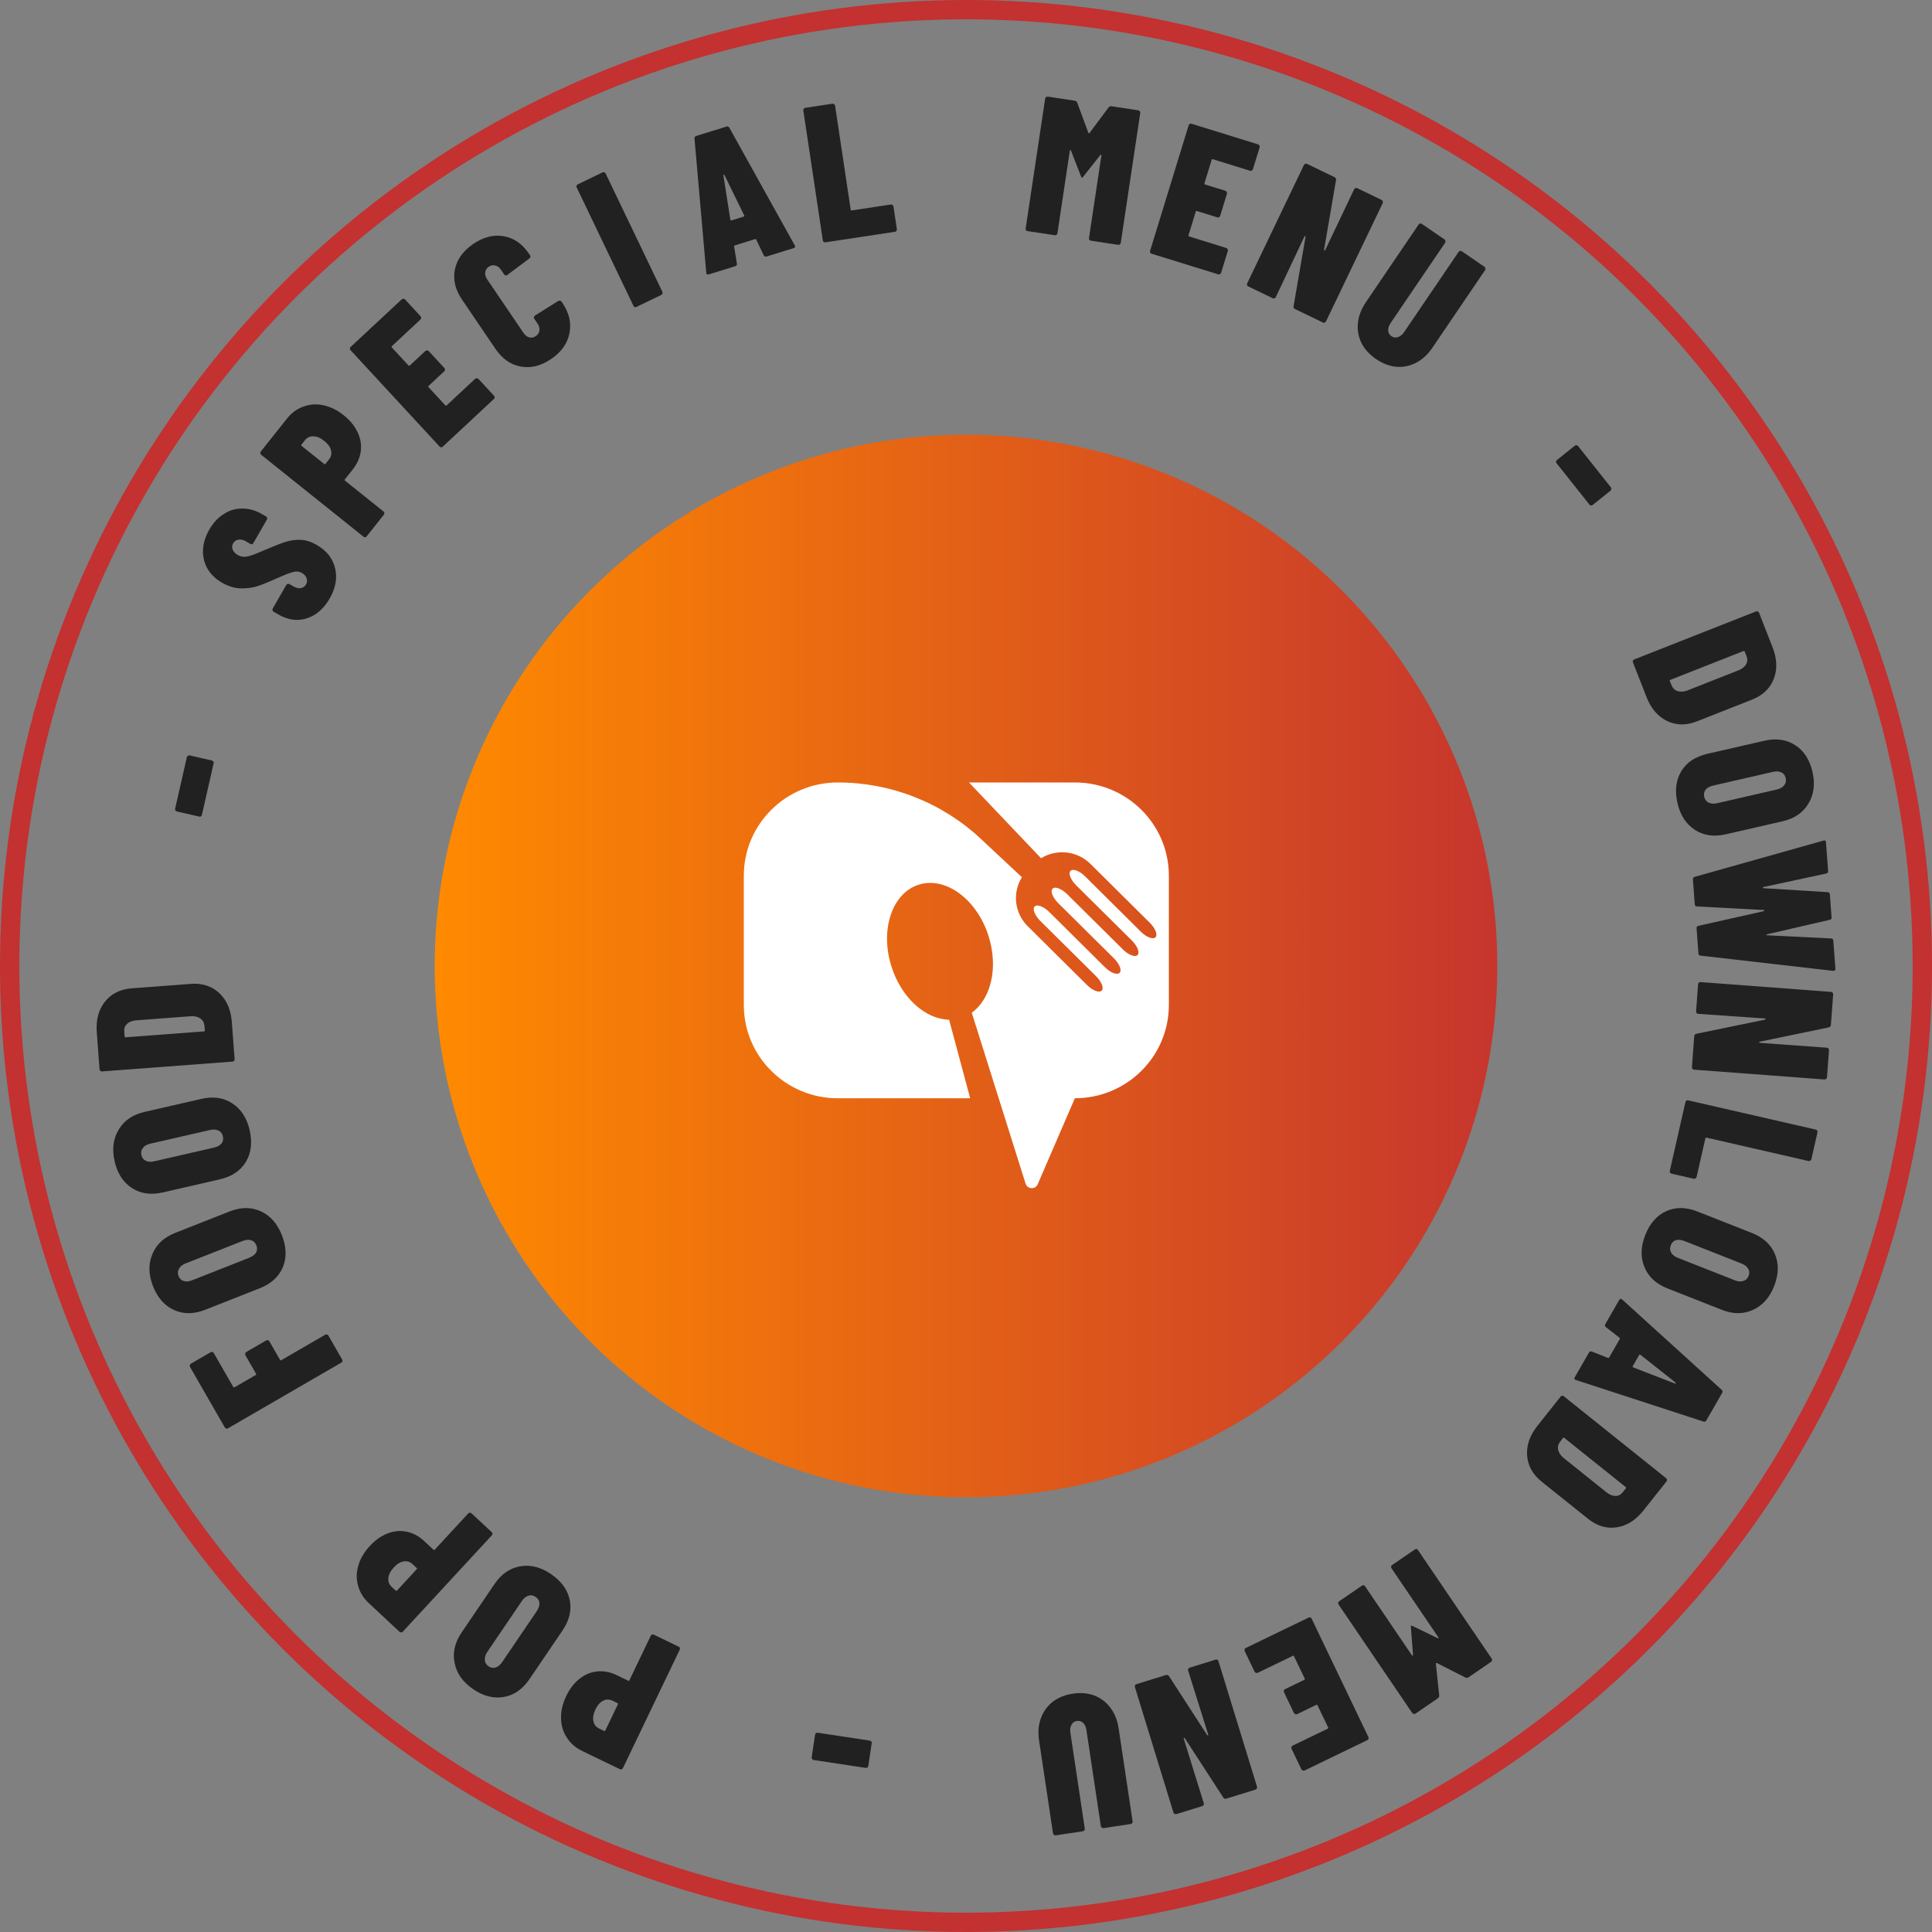
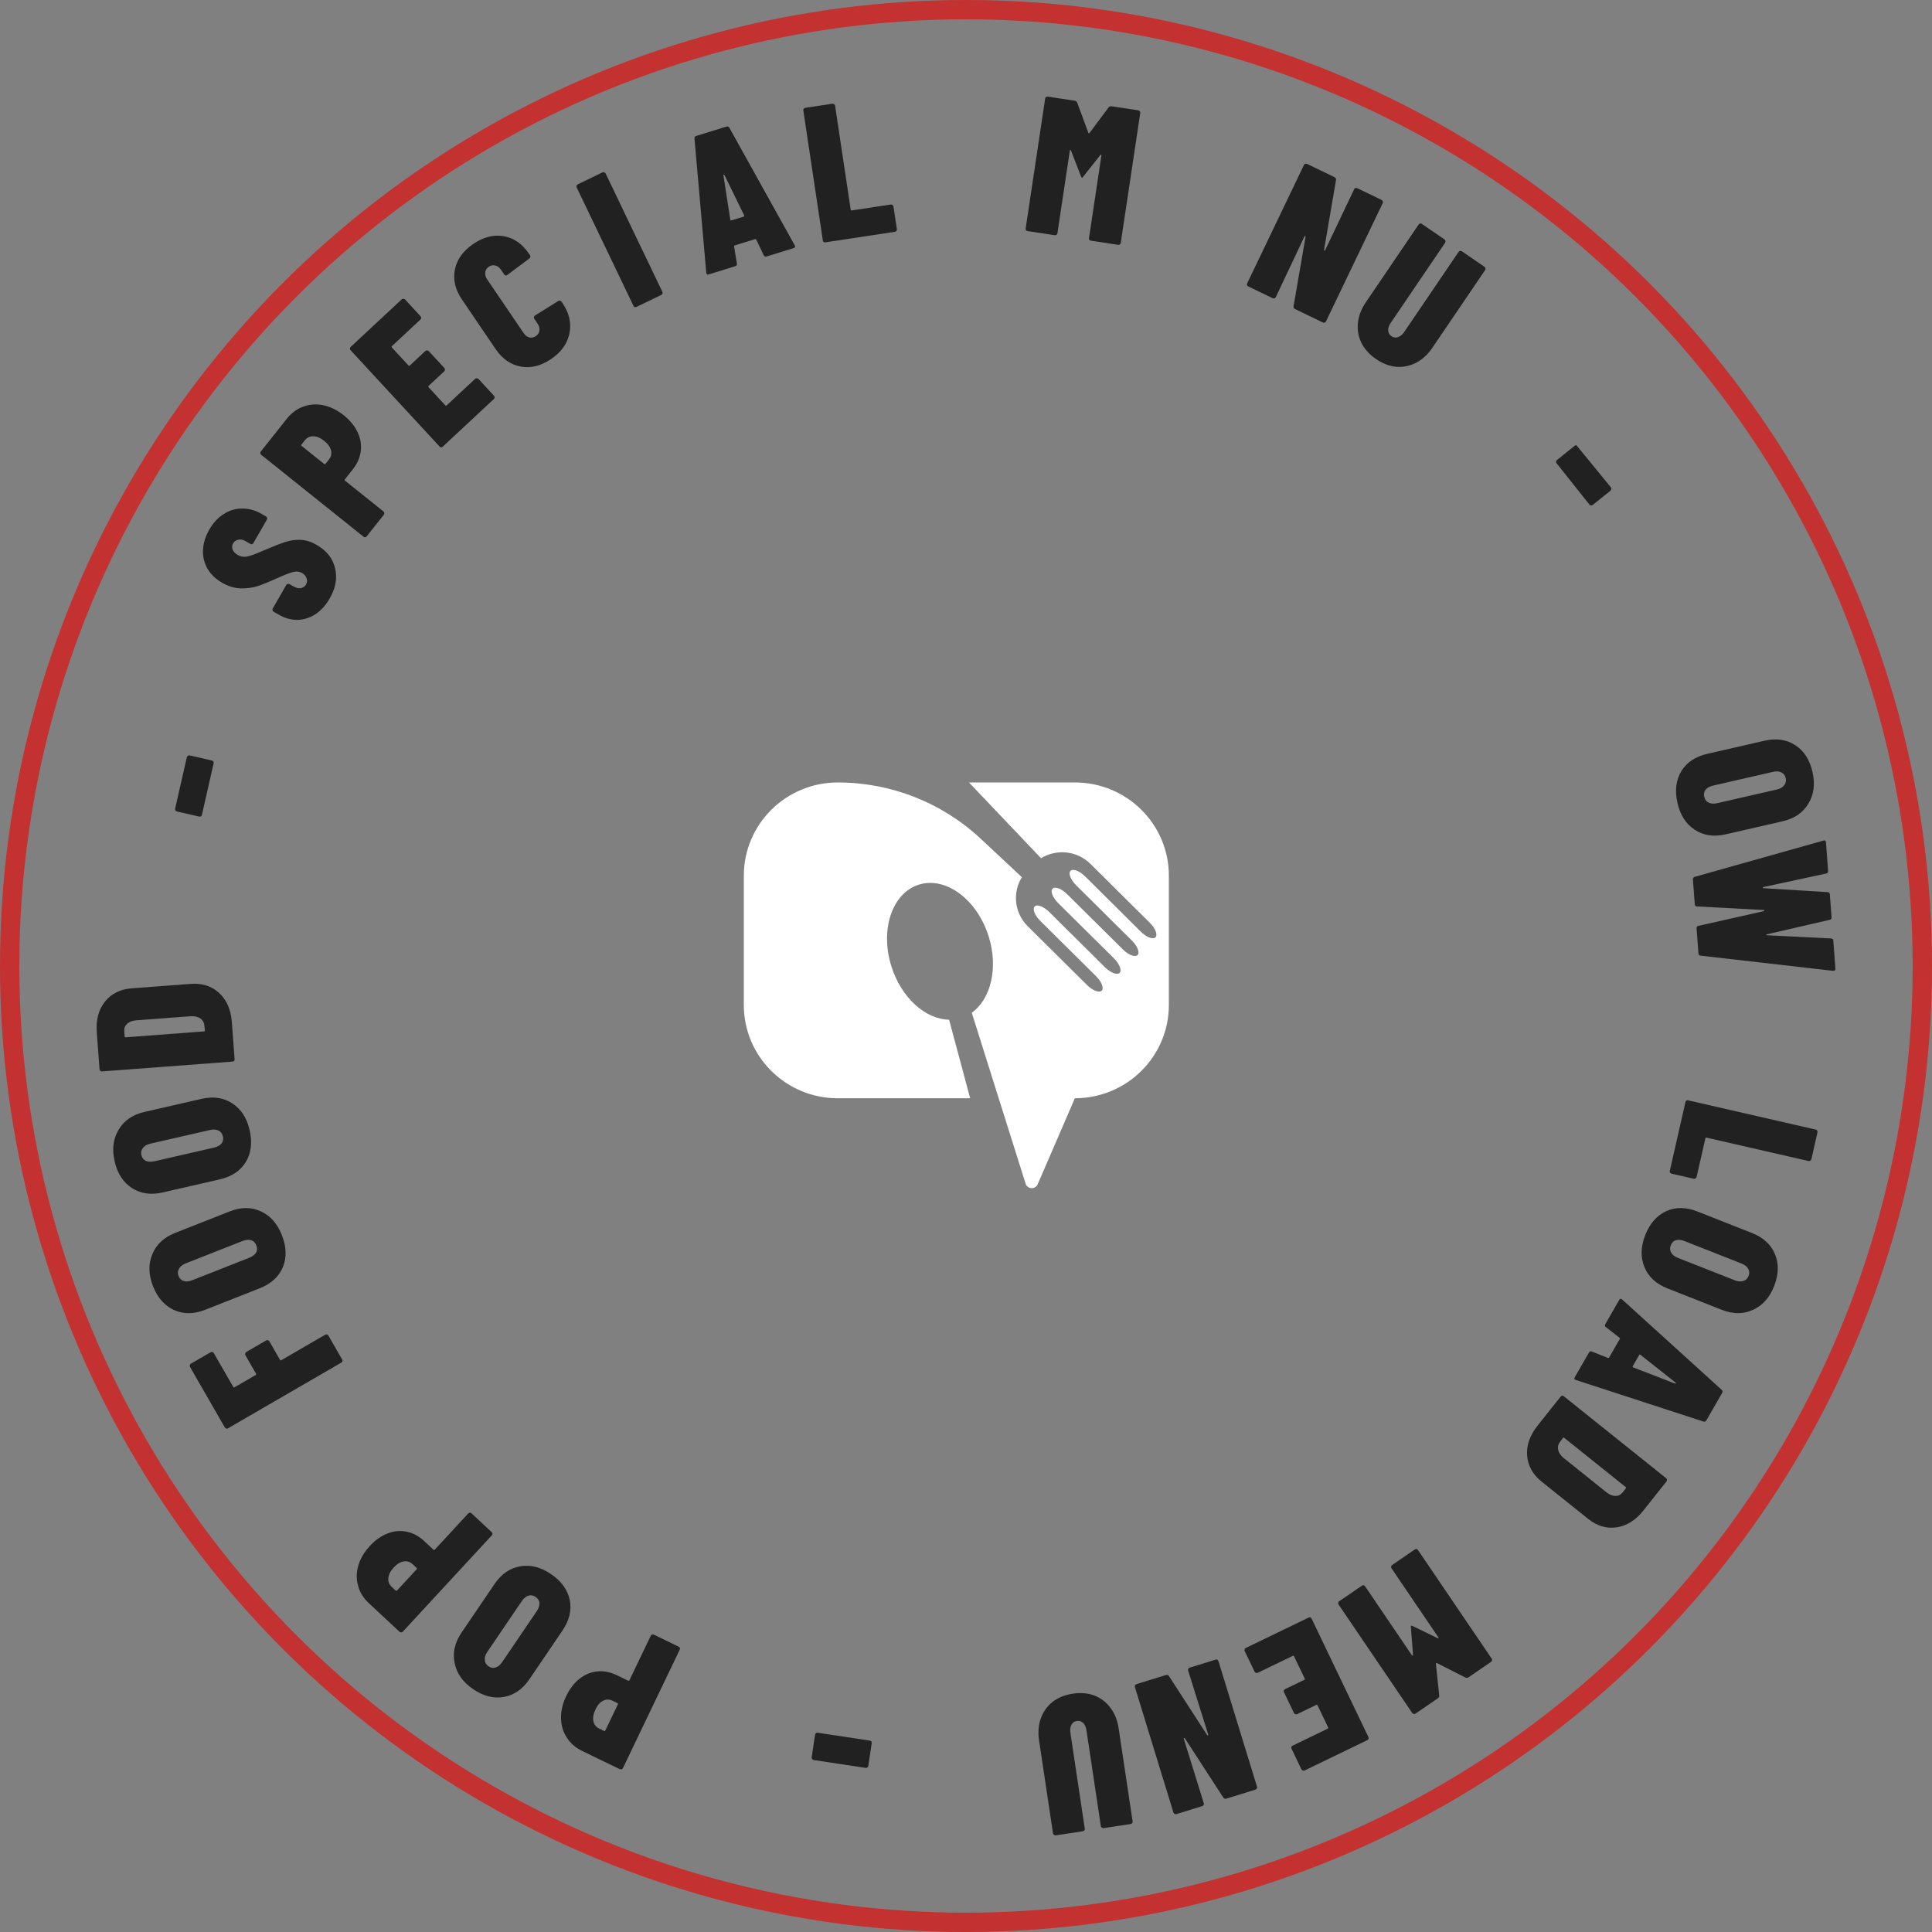
<svg xmlns="http://www.w3.org/2000/svg" width="200" height="200" viewBox="0 0 200 200" fill="none">
  <rect x="0" y="0" width="200" height="200" fill="#808080" stroke="none" />
  <circle cx="100" cy="100" r="99" stroke="#C33130" stroke-width="2" />
-   <circle cx="100" cy="100" r="55" fill="url(#paint0_linear_234_4255)" />
  <g clip-path="url(#clip0_234_4255)">
    <path d="M111.274 81H100.308L107.769 88.844C109.368 87.859 111.493 88.053 112.881 89.429L119.022 95.521C119.313 95.81 119.525 96.122 119.632 96.395C119.74 96.668 119.74 96.901 119.612 97.028C119.357 97.281 118.675 97.02 118.093 96.442L112.343 90.735C111.761 90.157 111.079 89.892 110.823 90.149C110.696 90.276 110.696 90.509 110.804 90.782C110.911 91.055 111.123 91.368 111.414 91.656L117.168 97.36C117.459 97.649 117.67 97.961 117.778 98.234C117.886 98.507 117.886 98.741 117.758 98.867C117.503 99.12 116.821 98.859 116.239 98.282L110.485 92.578C109.902 92 109.22 91.735 108.965 91.993C108.838 92.119 108.838 92.352 108.945 92.625C109.053 92.898 109.264 93.211 109.555 93.499L115.31 99.203C115.601 99.492 115.812 99.805 115.92 100.078C116.027 100.351 116.027 100.584 115.9 100.71C115.645 100.964 114.963 100.703 114.38 100.125L108.63 94.421C108.048 93.844 107.366 93.579 107.111 93.836C106.983 93.962 106.983 94.196 107.091 94.469C107.199 94.742 107.41 95.054 107.701 95.343L113.455 101.047C113.746 101.335 113.958 101.648 114.065 101.921C114.173 102.194 114.173 102.427 114.045 102.554C113.79 102.807 113.108 102.546 112.526 101.968L106.385 95.877C104.997 94.5 104.798 92.396 105.787 90.81L101.532 86.834C97.528 83.088 92.233 81 86.73 81C81.355 81 77 85.32 77 90.651V104.041C77 109.373 81.355 113.693 86.73 113.693H100.432L98.25 105.56C95.81 105.52 93.302 103.297 92.277 100.038C91.076 96.225 92.356 92.436 95.136 91.573C97.915 90.715 101.141 93.108 102.342 96.921C103.367 100.18 102.581 103.424 100.595 104.832L106.166 122.521C106.349 123.138 107.219 123.162 107.438 122.557L111.27 113.689C116.645 113.689 121 109.369 121 104.037V90.651C121 85.32 116.645 81 111.274 81Z" fill="white" />
  </g>
  <path d="M90.037 180.187C90.103 180.197 90.159 180.226 90.206 180.273C90.238 180.333 90.249 180.395 90.239 180.461L89.886 182.808C89.876 182.875 89.849 182.925 89.803 182.958C89.742 183.003 89.679 183.021 89.613 183.011L84.225 182.196C84.159 182.186 84.111 182.151 84.079 182.092C84.032 182.044 84.014 181.987 84.024 181.921L84.376 179.574C84.386 179.508 84.421 179.452 84.482 179.407C84.528 179.373 84.583 179.361 84.649 179.371L90.037 180.187Z" fill="#212121" />
  <path d="M60.268 181.26C59.571 180.923 59.038 180.457 58.671 179.863C58.286 179.275 58.088 178.606 58.077 177.856C58.066 177.107 58.246 176.346 58.617 175.572C58.981 174.811 59.447 174.211 60.014 173.77C60.563 173.336 61.172 173.087 61.84 173.023C62.508 172.96 63.178 173.09 63.852 173.416L65.025 173.984C65.085 174.013 65.13 173.997 65.159 173.937L67.366 169.334C67.395 169.273 67.445 169.231 67.517 169.206C67.57 169.187 67.627 169.192 67.687 169.221L70.25 170.46C70.31 170.489 70.355 170.534 70.386 170.593C70.399 170.659 70.391 170.722 70.362 170.782L64.487 183.032C64.458 183.093 64.417 183.132 64.364 183.151C64.292 183.176 64.227 183.174 64.166 183.145L60.268 181.26ZM63.408 176.059C63.083 175.902 62.766 175.897 62.458 176.046C62.132 176.201 61.861 176.502 61.647 176.949C61.421 177.42 61.349 177.832 61.432 178.184C61.503 178.531 61.701 178.783 62.026 178.94L62.531 179.184C62.591 179.213 62.636 179.198 62.665 179.137L63.96 176.437C63.989 176.377 63.973 176.332 63.913 176.303L63.408 176.059Z" fill="#212121" />
  <path d="M57.05 162.956C58.12 163.689 58.765 164.584 58.984 165.643C59.191 166.694 58.938 167.745 58.223 168.798L54.816 173.817C54.109 174.858 53.23 175.474 52.18 175.664C51.111 175.857 50.042 175.587 48.971 174.855C47.912 174.13 47.277 173.232 47.066 172.163C46.836 171.096 47.075 170.043 47.782 169.001L51.19 163.983C51.904 162.93 52.798 162.317 53.87 162.142C54.931 161.959 55.991 162.231 57.05 162.956ZM55.448 165.316C55.205 165.15 54.961 165.104 54.716 165.18C54.452 165.259 54.219 165.448 54.016 165.747L50.45 170.998C50.247 171.298 50.161 171.579 50.192 171.844C50.204 172.112 50.331 172.329 50.574 172.495C50.816 172.661 51.064 172.701 51.317 172.614C51.562 172.539 51.786 172.351 51.989 172.052L55.555 166.801C55.758 166.502 55.854 166.218 55.842 165.95C55.822 165.693 55.691 165.482 55.448 165.316Z" fill="#212121" />
  <path d="M38.188 165.967C37.62 165.438 37.248 164.836 37.071 164.159C36.876 163.483 36.883 162.786 37.093 162.066C37.302 161.347 37.697 160.672 38.279 160.043C38.851 159.424 39.472 158.988 40.143 158.735C40.795 158.483 41.45 158.425 42.107 158.562C42.764 158.698 43.367 159.022 43.915 159.533L44.869 160.422C44.918 160.467 44.965 160.466 45.011 160.417L48.471 156.672C48.517 156.622 48.577 156.596 48.652 156.594C48.709 156.591 48.762 156.613 48.811 156.659L50.896 158.601C50.945 158.647 50.975 158.703 50.987 158.769C50.98 158.835 50.954 158.893 50.908 158.943L41.699 168.91C41.653 168.959 41.602 168.984 41.546 168.986C41.47 168.989 41.408 168.968 41.359 168.922L38.188 165.967ZM42.714 161.926C42.45 161.68 42.149 161.582 41.81 161.633C41.453 161.684 41.107 161.892 40.77 162.255C40.416 162.639 40.227 163.011 40.203 163.372C40.169 163.725 40.284 164.024 40.548 164.27L40.959 164.653C41.008 164.699 41.055 164.697 41.101 164.648L43.131 162.451C43.176 162.402 43.174 162.355 43.125 162.309L42.714 161.926Z" fill="#212121" />
  <path d="M21.803 139.983C21.861 139.95 21.927 139.943 21.999 139.963C22.054 139.977 22.098 140.014 22.132 140.072L24.145 143.573C24.178 143.631 24.224 143.643 24.281 143.61L26.467 142.343C26.525 142.309 26.537 142.263 26.504 142.205L25.402 140.289C25.369 140.231 25.365 140.171 25.391 140.11C25.399 140.043 25.432 139.993 25.49 139.959L27.554 138.763C27.612 138.729 27.677 138.722 27.75 138.742C27.805 138.757 27.849 138.793 27.883 138.851L28.984 140.767C29.018 140.825 29.063 140.837 29.121 140.804L33.666 138.169C33.724 138.136 33.789 138.129 33.862 138.148C33.917 138.163 33.961 138.199 33.994 138.257L35.416 140.731C35.45 140.789 35.462 140.851 35.454 140.918C35.428 140.979 35.386 141.027 35.328 141.061L23.602 147.859C23.544 147.892 23.488 147.902 23.433 147.887C23.36 147.867 23.307 147.829 23.274 147.77L19.668 141.5C19.635 141.442 19.631 141.382 19.658 141.32C19.666 141.254 19.699 141.204 19.756 141.17L21.803 139.983Z" fill="#212121" />
  <path d="M29.186 127.876C29.66 129.086 29.69 130.191 29.276 131.189C28.858 132.175 28.059 132.9 26.878 133.366L21.247 135.585C20.079 136.045 19.008 136.057 18.033 135.62C17.042 135.175 16.309 134.348 15.836 133.137C15.368 131.939 15.347 130.838 15.772 129.835C16.18 128.824 16.969 128.088 18.137 127.628L23.768 125.409C24.949 124.943 26.031 124.942 27.015 125.404C27.994 125.853 28.718 126.677 29.186 127.876ZM26.539 128.919C26.431 128.644 26.255 128.469 26.01 128.393C25.748 128.309 25.449 128.333 25.113 128.465L19.221 130.787C18.886 130.919 18.656 131.103 18.533 131.339C18.393 131.567 18.377 131.819 18.484 132.093C18.591 132.368 18.774 132.541 19.031 132.612C19.276 132.689 19.566 132.661 19.902 132.528L25.794 130.206C26.13 130.074 26.367 129.894 26.508 129.666C26.636 129.442 26.646 129.194 26.539 128.919Z" fill="#212121" />
  <path d="M25.846 117.004C26.134 118.272 26 119.369 25.443 120.294C24.884 121.206 23.986 121.804 22.749 122.088L16.851 123.439C15.628 123.72 14.567 123.571 13.668 122.993C12.754 122.405 12.152 121.477 11.864 120.209C11.579 118.954 11.721 117.862 12.291 116.934C12.845 115.996 13.733 115.386 14.957 115.106L20.855 113.754C22.091 113.471 23.162 113.631 24.066 114.235C24.968 114.826 25.561 115.749 25.846 117.004ZM23.073 117.64C23.008 117.352 22.86 117.152 22.629 117.04C22.382 116.918 22.083 116.897 21.731 116.978L15.56 118.392C15.209 118.473 14.955 118.62 14.798 118.835C14.626 119.04 14.572 119.286 14.637 119.573C14.703 119.861 14.857 120.059 15.101 120.168C15.332 120.28 15.623 120.296 15.975 120.216L22.146 118.801C22.497 118.721 22.759 118.578 22.932 118.374C23.091 118.172 23.139 117.927 23.073 117.64Z" fill="#212121" />
  <path d="M24.286 109.638C24.291 109.705 24.275 109.766 24.239 109.823C24.189 109.867 24.131 109.891 24.064 109.896L10.562 110.913C10.495 110.918 10.44 110.901 10.397 110.864C10.34 110.815 10.309 110.757 10.304 110.69L10.018 106.859C9.922 105.575 10.205 104.519 10.866 103.689C11.527 102.859 12.451 102.4 13.636 102.311L19.748 101.851C20.933 101.762 21.914 102.078 22.691 102.799C23.468 103.521 23.904 104.523 24 105.807L24.286 109.638ZM21.119 106.77C21.186 106.765 21.216 106.729 21.212 106.662L21.15 106.102C21.115 105.822 20.978 105.597 20.738 105.427C20.484 105.258 20.164 105.181 19.776 105.197L14.104 105.624C13.704 105.654 13.392 105.771 13.166 105.977C12.94 106.182 12.839 106.438 12.862 106.746L12.902 107.287C12.907 107.354 12.943 107.385 13.01 107.38L21.119 106.77Z" fill="#212121" />
  <path d="M20.903 84.35C20.888 84.415 20.855 84.47 20.804 84.513C20.743 84.54 20.68 84.546 20.615 84.531L18.311 84.003C18.245 83.989 18.198 83.957 18.168 83.909C18.127 83.844 18.115 83.78 18.13 83.714L19.342 78.381C19.357 78.315 19.395 78.269 19.456 78.242C19.507 78.198 19.565 78.184 19.63 78.199L21.934 78.727C21.999 78.742 22.052 78.782 22.092 78.846C22.122 78.894 22.13 78.951 22.115 79.016L20.903 84.35Z" fill="#212121" />
  <path d="M34.13 61.95C33.722 62.659 33.232 63.203 32.659 63.583C32.074 63.956 31.452 64.153 30.793 64.173C30.129 64.175 29.485 63.995 28.86 63.633L28.322 63.322C28.265 63.288 28.228 63.244 28.214 63.189C28.194 63.116 28.201 63.05 28.234 62.992L29.637 60.553C29.67 60.495 29.72 60.462 29.786 60.454C29.847 60.428 29.907 60.431 29.965 60.465L30.364 60.696C30.641 60.857 30.898 60.921 31.133 60.887C31.375 60.841 31.556 60.714 31.676 60.505C31.797 60.296 31.818 60.084 31.741 59.869C31.66 59.636 31.497 59.449 31.254 59.308C30.988 59.154 30.691 59.121 30.363 59.209C30.023 59.291 29.447 59.515 28.636 59.88C27.886 60.219 27.242 60.481 26.704 60.665C26.155 60.842 25.561 60.923 24.922 60.909C24.271 60.888 23.622 60.689 22.974 60.314C22.315 59.932 21.815 59.448 21.473 58.863C21.137 58.266 20.985 57.62 21.014 56.925C21.05 56.218 21.269 55.516 21.669 54.82C22.077 54.111 22.578 53.574 23.175 53.207C23.766 52.822 24.405 52.636 25.093 52.647C25.775 52.64 26.452 52.831 27.122 53.22L27.539 53.461C27.597 53.495 27.635 53.548 27.655 53.621C27.669 53.676 27.66 53.733 27.627 53.791L26.235 56.212C26.201 56.27 26.154 56.312 26.093 56.339C26.026 56.347 25.964 56.334 25.906 56.3L25.421 56.019C25.166 55.871 24.918 55.82 24.676 55.866C24.434 55.911 24.253 56.039 24.133 56.248C24.012 56.457 23.997 56.672 24.085 56.894C24.174 57.115 24.351 57.303 24.617 57.457C24.906 57.625 25.223 57.677 25.568 57.614C25.912 57.55 26.478 57.344 27.265 56.995C28.229 56.579 28.985 56.282 29.535 56.105C30.084 55.928 30.626 55.855 31.163 55.887C31.688 55.913 32.228 56.087 32.783 56.409C33.824 57.012 34.46 57.822 34.692 58.84C34.931 59.845 34.744 60.882 34.13 61.95Z" fill="#212121" />
  <path d="M29.697 43.343C30.18 42.735 30.751 42.318 31.409 42.09C32.066 41.844 32.759 41.799 33.489 41.955C34.219 42.111 34.919 42.457 35.587 42.992C36.245 43.518 36.724 44.108 37.025 44.761C37.325 45.395 37.431 46.046 37.344 46.714C37.258 47.383 36.981 48.01 36.515 48.597L35.703 49.619C35.662 49.672 35.667 49.719 35.719 49.761L39.697 52.946C39.749 52.988 39.779 53.046 39.788 53.122C39.794 53.178 39.777 53.233 39.735 53.285L37.962 55.518C37.92 55.571 37.867 55.605 37.802 55.622C37.735 55.62 37.676 55.598 37.624 55.556L27.038 47.079C26.985 47.037 26.956 46.988 26.95 46.931C26.941 46.856 26.958 46.792 27 46.74L29.697 43.343ZM34.048 47.574C34.273 47.291 34.348 46.982 34.272 46.647C34.195 46.293 33.963 45.962 33.576 45.652C33.169 45.326 32.785 45.164 32.425 45.167C32.072 45.159 31.783 45.297 31.559 45.58L31.209 46.02C31.167 46.073 31.173 46.12 31.225 46.162L33.558 48.03C33.61 48.072 33.657 48.067 33.699 48.014L34.048 47.574Z" fill="#212121" />
  <path d="M43.535 32.739C43.581 32.788 43.602 32.85 43.599 32.926C43.597 32.983 43.572 33.034 43.523 33.08L40.571 35.829C40.522 35.875 40.52 35.922 40.566 35.972L42.282 37.829C42.328 37.879 42.375 37.88 42.424 37.835L44.039 36.33C44.088 36.284 44.145 36.267 44.211 36.279C44.278 36.272 44.334 36.293 44.379 36.343L46 38.097C46.045 38.146 46.067 38.209 46.064 38.285C46.062 38.341 46.036 38.393 45.987 38.438L44.372 39.943C44.323 39.989 44.322 40.036 44.367 40.085L46.097 41.958C46.143 42.007 46.19 42.008 46.239 41.963L49.19 39.213C49.239 39.168 49.296 39.151 49.362 39.163C49.428 39.156 49.484 39.177 49.53 39.226L51.137 40.966C51.183 41.015 51.204 41.077 51.201 41.153C51.199 41.21 51.174 41.261 51.125 41.307L45.839 46.232C45.79 46.277 45.732 46.304 45.666 46.311C45.6 46.299 45.544 46.268 45.499 46.219L36.289 36.252C36.244 36.203 36.222 36.15 36.224 36.093C36.227 36.017 36.253 35.957 36.302 35.911L41.588 30.986C41.637 30.94 41.694 30.924 41.76 30.936C41.826 30.929 41.882 30.95 41.928 30.999L43.535 32.739Z" fill="#212121" />
  <path d="M57.065 37.157C56.017 37.874 54.968 38.138 53.917 37.948C52.867 37.758 51.992 37.148 51.293 36.118L47.829 31.016C47.122 29.975 46.876 28.934 47.091 27.894C47.306 26.854 47.938 25.976 48.986 25.258C50.034 24.54 51.08 24.271 52.122 24.45C53.176 24.621 54.056 25.227 54.763 26.269L54.865 26.418C54.902 26.474 54.914 26.539 54.9 26.613C54.89 26.669 54.857 26.716 54.802 26.754L52.519 28.462C52.387 28.553 52.276 28.532 52.185 28.399L51.881 27.95C51.708 27.695 51.506 27.541 51.276 27.488C51.038 27.423 50.809 27.467 50.588 27.618C50.379 27.761 50.26 27.956 50.233 28.202C50.199 28.436 50.268 28.681 50.441 28.936L54.198 34.47C54.364 34.714 54.565 34.868 54.803 34.932C55.033 34.985 55.253 34.94 55.463 34.797C55.683 34.646 55.811 34.453 55.846 34.218C55.873 33.972 55.803 33.728 55.638 33.484L55.311 33.002C55.273 32.947 55.26 32.891 55.27 32.835C55.284 32.761 55.319 32.705 55.374 32.667L57.792 31.157C57.847 31.12 57.906 31.112 57.969 31.133C58.036 31.136 58.088 31.166 58.126 31.221L58.227 31.37C58.927 32.401 59.167 33.445 58.949 34.504C58.741 35.555 58.113 36.439 57.065 37.157Z" fill="#212121" />
  <path d="M65.894 31.768C65.834 31.798 65.771 31.806 65.705 31.793C65.646 31.762 65.602 31.716 65.573 31.656L59.698 19.406C59.669 19.345 59.664 19.288 59.682 19.235C59.707 19.163 59.75 19.113 59.81 19.084L62.373 17.844C62.433 17.815 62.493 17.816 62.552 17.847C62.617 17.86 62.665 17.897 62.694 17.957L68.569 30.207C68.597 30.267 68.599 30.334 68.575 30.405C68.556 30.459 68.516 30.5 68.456 30.529L65.894 31.768Z" fill="#212121" />
  <path d="M79.37 26.548C79.217 26.595 79.113 26.551 79.056 26.414L78.294 24.819C78.274 24.755 78.226 24.734 78.15 24.758L76.083 25.398C76.006 25.422 75.978 25.466 75.997 25.53L76.281 27.273C76.312 27.418 76.251 27.514 76.097 27.562L73.379 28.404C73.214 28.455 73.124 28.391 73.111 28.213L71.896 14.361C71.878 14.212 71.939 14.116 72.079 14.072L75.199 13.106C75.34 13.063 75.444 13.107 75.513 13.24L82.26 25.379L82.303 25.45C82.338 25.565 82.286 25.645 82.146 25.688L79.37 26.548ZM75.604 22.747C75.623 22.811 75.659 22.835 75.71 22.82L76.992 22.422C77.043 22.407 77.059 22.367 77.039 22.303L75.004 18.134C74.975 18.087 74.948 18.067 74.923 18.075C74.897 18.083 74.886 18.114 74.889 18.169L75.604 22.747Z" fill="#212121" />
  <path d="M85.452 25.084C85.386 25.095 85.323 25.084 85.264 25.052C85.217 25.005 85.188 24.948 85.178 24.882L83.16 11.437C83.15 11.371 83.162 11.315 83.195 11.269C83.24 11.208 83.296 11.172 83.362 11.162L86.174 10.737C86.24 10.727 86.297 10.745 86.345 10.792C86.403 10.824 86.438 10.873 86.448 10.94L88.063 21.699C88.073 21.765 88.111 21.794 88.177 21.784L92.217 21.172C92.283 21.162 92.34 21.181 92.388 21.228C92.447 21.259 92.481 21.308 92.491 21.375L92.843 23.722C92.853 23.788 92.836 23.852 92.791 23.913C92.757 23.958 92.707 23.986 92.641 23.996L85.452 25.084Z" fill="#212121" />
  <path d="M114.763 11.118C114.832 11.02 114.939 10.982 115.084 11.004L117.837 11.421C117.903 11.431 117.952 11.465 117.983 11.524C118.03 11.572 118.049 11.629 118.039 11.695L116.021 25.14C116.011 25.206 115.975 25.262 115.915 25.307C115.869 25.341 115.813 25.353 115.747 25.343L112.935 24.917C112.869 24.907 112.812 24.878 112.765 24.83C112.734 24.771 112.723 24.709 112.733 24.642L114.014 16.11C114.021 16.057 114.012 16.029 113.986 16.025C113.961 16.007 113.933 16.017 113.901 16.052L112.15 18.269C112.081 18.367 112.034 18.414 112.007 18.41C111.981 18.406 111.943 18.346 111.893 18.23L110.87 15.594C110.85 15.55 110.826 15.526 110.8 15.522C110.774 15.518 110.756 15.543 110.748 15.596L109.465 24.148C109.455 24.214 109.419 24.27 109.359 24.315C109.313 24.349 109.257 24.36 109.191 24.35L106.379 23.925C106.313 23.915 106.256 23.886 106.21 23.838C106.178 23.779 106.167 23.716 106.177 23.65L108.195 10.205C108.205 10.139 108.233 10.089 108.278 10.055C108.339 10.01 108.403 9.993 108.469 10.003L111.241 10.422C111.373 10.442 111.465 10.51 111.515 10.627L112.666 13.75C112.698 13.809 112.737 13.815 112.785 13.768L114.763 11.118Z" fill="#212121" />
-   <path d="M129.702 17.516C129.683 17.58 129.64 17.63 129.573 17.665C129.523 17.692 129.466 17.695 129.402 17.675L125.555 16.484C125.491 16.464 125.449 16.486 125.43 16.55L124.686 18.972C124.666 19.036 124.688 19.078 124.752 19.098L126.857 19.75C126.921 19.77 126.964 19.811 126.987 19.874C127.026 19.928 127.036 19.988 127.016 20.052L126.313 22.339C126.294 22.403 126.251 22.453 126.184 22.488C126.134 22.515 126.077 22.518 126.013 22.498L123.908 21.846C123.844 21.826 123.802 21.849 123.782 21.913L123.033 24.354C123.013 24.418 123.035 24.459 123.099 24.479L126.946 25.671C127.01 25.691 127.053 25.732 127.075 25.795C127.115 25.849 127.124 25.909 127.105 25.973L126.408 28.241C126.388 28.305 126.345 28.354 126.278 28.39C126.228 28.416 126.171 28.42 126.108 28.4L119.217 26.266C119.153 26.246 119.102 26.209 119.063 26.155C119.04 26.092 119.039 26.028 119.058 25.964L123.049 12.972C123.069 12.908 123.104 12.862 123.154 12.836C123.221 12.8 123.286 12.792 123.35 12.812L130.24 14.946C130.304 14.966 130.347 15.008 130.37 15.071C130.409 15.125 130.419 15.184 130.399 15.248L129.702 17.516Z" fill="#212121" />
  <path d="M140.181 19.592C140.21 19.532 140.251 19.492 140.305 19.474C140.376 19.448 140.442 19.45 140.502 19.48L143.029 20.701C143.089 20.73 143.125 20.778 143.138 20.844C143.169 20.903 143.17 20.963 143.141 21.023L137.266 33.273C137.237 33.334 137.187 33.377 137.116 33.402C137.062 33.42 137.005 33.415 136.945 33.386L134.076 31.999C133.943 31.935 133.888 31.834 133.91 31.695L135.148 24.525C135.153 24.483 135.138 24.453 135.102 24.436C135.083 24.412 135.063 24.424 135.039 24.473L132.069 30.76C132.04 30.821 131.99 30.863 131.918 30.888C131.865 30.907 131.808 30.902 131.748 30.873L129.221 29.651C129.161 29.622 129.116 29.578 129.085 29.518C129.072 29.453 129.08 29.389 129.109 29.329L134.984 17.079C135.013 17.018 135.054 16.979 135.108 16.96C135.179 16.935 135.245 16.937 135.305 16.966L138.138 18.336C138.27 18.4 138.326 18.501 138.304 18.64L137.067 25.855C137.061 25.897 137.071 25.924 137.095 25.935C137.131 25.953 137.16 25.937 137.184 25.889L140.181 19.592Z" fill="#212121" />
  <path d="M142.445 37.166C141.761 36.698 141.257 36.142 140.934 35.499C140.619 34.845 140.498 34.154 140.572 33.426C140.647 32.698 140.921 31.985 141.394 31.287L146.856 23.243C146.893 23.188 146.94 23.155 146.996 23.144C147.07 23.13 147.134 23.142 147.19 23.18L149.54 24.789C149.595 24.827 149.624 24.879 149.627 24.946C149.648 25.009 149.64 25.069 149.603 25.124L143.961 33.433C143.781 33.699 143.695 33.957 143.703 34.206C143.723 34.463 143.837 34.663 144.047 34.807C144.257 34.95 144.479 34.98 144.713 34.897C144.958 34.822 145.171 34.651 145.351 34.385L150.993 26.076C151.031 26.02 151.077 25.988 151.133 25.977C151.207 25.963 151.272 25.975 151.327 26.012L153.677 27.621C153.732 27.659 153.761 27.712 153.764 27.779C153.786 27.842 153.778 27.901 153.74 27.957L148.279 36C147.805 36.698 147.244 37.215 146.596 37.55C145.948 37.885 145.264 38.025 144.542 37.969C143.828 37.902 143.129 37.635 142.445 37.166Z" fill="#212121" />
-   <path d="M161.139 47.958C161.098 47.905 161.076 47.846 161.074 47.779C161.091 47.714 161.125 47.66 161.177 47.619L163.025 46.139C163.077 46.097 163.132 46.079 163.188 46.086C163.263 46.094 163.321 46.125 163.363 46.177L166.76 50.454C166.801 50.507 166.814 50.565 166.797 50.63C166.799 50.697 166.774 50.752 166.722 50.794L164.874 52.273C164.822 52.315 164.758 52.332 164.683 52.323C164.627 52.317 164.578 52.288 164.536 52.235L161.139 47.958Z" fill="#212121" />
-   <path d="M169.045 68.575C169.021 68.513 169.018 68.449 169.035 68.385C169.071 68.328 169.119 68.287 169.181 68.262L181.786 63.295C181.848 63.27 181.905 63.27 181.957 63.292C182.026 63.323 182.073 63.369 182.097 63.431L183.495 67.007C183.963 68.206 184.003 69.299 183.615 70.288C183.227 71.276 182.479 71.988 181.373 72.424L175.668 74.673C174.561 75.109 173.531 75.097 172.577 74.638C171.623 74.178 170.911 73.35 170.443 72.151L169.045 68.575ZM172.913 70.378C172.851 70.403 172.832 70.446 172.857 70.509L173.08 71.026C173.195 71.283 173.392 71.457 173.672 71.549C173.964 71.635 174.293 71.614 174.658 71.484L179.953 69.397C180.326 69.25 180.59 69.045 180.746 68.782C180.901 68.519 180.923 68.245 180.811 67.957L180.613 67.452C180.589 67.389 180.545 67.371 180.483 67.395L172.913 70.378Z" fill="#212121" />
+   <path d="M161.139 47.958C161.098 47.905 161.076 47.846 161.074 47.779C161.091 47.714 161.125 47.66 161.177 47.619L163.025 46.139C163.077 46.097 163.132 46.079 163.188 46.086L166.76 50.454C166.801 50.507 166.814 50.565 166.797 50.63C166.799 50.697 166.774 50.752 166.722 50.794L164.874 52.273C164.822 52.315 164.758 52.332 164.683 52.323C164.627 52.317 164.578 52.288 164.536 52.235L161.139 47.958Z" fill="#212121" />
  <path d="M173.649 83.118C173.36 81.85 173.495 80.754 174.051 79.828C174.611 78.916 175.509 78.318 176.746 78.035L182.643 76.683C183.867 76.403 184.928 76.552 185.826 77.129C186.741 77.718 187.342 78.646 187.63 79.914C187.916 81.169 187.773 82.26 187.204 83.189C186.65 84.127 185.761 84.737 184.538 85.017L178.64 86.369C177.403 86.652 176.333 86.492 175.428 85.888C174.527 85.296 173.934 84.373 173.649 83.118ZM176.421 82.483C176.487 82.77 176.635 82.97 176.866 83.082C177.113 83.205 177.412 83.225 177.764 83.145L183.934 81.731C184.286 81.65 184.54 81.502 184.697 81.288C184.869 81.083 184.923 80.837 184.857 80.549C184.792 80.262 184.637 80.063 184.393 79.954C184.163 79.842 183.871 79.826 183.52 79.907L177.349 81.321C176.998 81.402 176.735 81.544 176.563 81.749C176.403 81.951 176.356 82.195 176.421 82.483Z" fill="#212121" />
  <path d="M175.251 91.043C175.24 90.896 175.306 90.804 175.451 90.766L188.75 87.022L188.828 86.996C188.948 86.987 189.013 87.056 189.024 87.203L189.244 90.151C189.256 90.312 189.189 90.404 189.044 90.429L182.54 91.826C182.501 91.842 182.483 91.864 182.484 91.891C182.486 91.917 182.508 91.936 182.549 91.946L189.188 92.354C189.335 92.357 189.415 92.438 189.427 92.599L189.602 94.945C189.614 95.106 189.547 95.198 189.402 95.222L182.905 96.72C182.866 96.736 182.848 96.758 182.85 96.784C182.852 96.811 182.873 96.823 182.913 96.82L189.545 97.148C189.693 97.15 189.772 97.225 189.783 97.372L189.999 100.26C190.012 100.434 189.931 100.514 189.755 100.5L176.06 98.929C175.913 98.927 175.833 98.845 175.821 98.685L175.629 96.118C175.617 95.957 175.684 95.865 175.829 95.84L182.586 94.323C182.625 94.307 182.643 94.279 182.64 94.239C182.638 94.212 182.617 94.2 182.577 94.203L175.68 93.835C175.532 93.832 175.453 93.758 175.442 93.611L175.251 91.043Z" fill="#212121" />
-   <path d="M189.116 108.458C189.183 108.463 189.234 108.487 189.271 108.53C189.321 108.587 189.343 108.649 189.338 108.716L189.128 111.524C189.123 111.591 189.093 111.643 189.036 111.679C188.993 111.729 188.937 111.752 188.871 111.747L175.368 110.731C175.302 110.726 175.244 110.695 175.195 110.637C175.158 110.594 175.142 110.539 175.147 110.472L175.385 107.283C175.396 107.136 175.469 107.047 175.605 107.017L182.704 105.555C182.745 105.544 182.767 105.519 182.77 105.479C182.786 105.453 182.767 105.438 182.713 105.434L175.799 104.954C175.733 104.949 175.675 104.918 175.626 104.861C175.589 104.818 175.573 104.763 175.578 104.696L175.787 101.888C175.792 101.821 175.817 101.762 175.861 101.712C175.917 101.676 175.978 101.66 176.045 101.665L189.547 102.681C189.614 102.686 189.666 102.71 189.703 102.753C189.752 102.811 189.774 102.873 189.769 102.94L189.534 106.089C189.523 106.236 189.449 106.325 189.313 106.355L182.173 107.834C182.132 107.845 182.11 107.863 182.108 107.89C182.105 107.93 182.13 107.952 182.184 107.956L189.116 108.458Z" fill="#212121" />
  <path d="M174.475 114.091C174.49 114.025 174.523 113.971 174.574 113.928C174.635 113.9 174.698 113.894 174.763 113.909L187.964 116.934C188.029 116.949 188.076 116.981 188.107 117.029C188.147 117.093 188.159 117.158 188.145 117.224L187.512 120.008C187.497 120.073 187.459 120.12 187.398 120.147C187.347 120.19 187.289 120.204 187.224 120.19L176.659 117.768C176.594 117.753 176.554 117.779 176.539 117.844L175.63 121.844C175.615 121.91 175.577 121.956 175.516 121.983C175.465 122.026 175.407 122.041 175.342 122.026L173.038 121.498C172.973 121.483 172.92 121.443 172.88 121.379C172.85 121.331 172.842 121.274 172.857 121.209L174.475 114.091Z" fill="#212121" />
  <path d="M170.312 127.865C170.785 126.655 171.512 125.824 172.491 125.375C173.465 124.938 174.542 124.952 175.723 125.417L181.354 127.636C182.522 128.097 183.316 128.82 183.734 129.806C184.159 130.809 184.135 131.916 183.662 133.127C183.194 134.325 182.464 135.146 181.473 135.591C180.489 136.053 179.412 136.054 178.244 135.594L172.613 133.374C171.432 132.909 170.638 132.171 170.229 131.16C169.816 130.162 169.844 129.064 170.312 127.865ZM172.96 128.909C172.852 129.183 172.863 129.432 172.991 129.656C173.126 129.896 173.362 130.083 173.697 130.215L179.589 132.537C179.925 132.669 180.218 132.691 180.467 132.602C180.725 132.531 180.907 132.358 181.015 132.083C181.122 131.809 181.105 131.557 180.965 131.329C180.837 131.106 180.605 130.928 180.27 130.796L174.378 128.474C174.042 128.341 173.746 128.311 173.488 128.382C173.243 128.459 173.067 128.634 172.96 128.909Z" fill="#212121" />
  <path d="M164.48 140.033C164.56 139.893 164.667 139.855 164.801 139.917L166.44 140.565C166.498 140.599 166.547 140.581 166.587 140.511L167.669 138.63C167.709 138.56 167.7 138.509 167.642 138.475L166.253 137.391C166.132 137.306 166.112 137.193 166.192 137.054L167.615 134.581C167.701 134.43 167.81 134.415 167.94 134.537L178.214 143.861C178.328 143.958 178.348 144.07 178.275 144.198L176.642 147.037C176.569 147.165 176.462 147.204 176.321 147.153L163.153 142.863L163.074 142.84C162.97 142.78 162.954 142.686 163.028 142.558L164.48 140.033ZM169.815 140.246C169.758 140.213 169.715 140.219 169.689 140.265L169.018 141.432C168.991 141.479 169.007 141.519 169.064 141.552L173.38 143.218C173.433 143.233 173.466 143.229 173.479 143.206C173.493 143.183 173.48 143.152 173.44 143.114L169.815 140.246Z" fill="#212121" />
  <path d="M161.551 144.582C161.592 144.529 161.646 144.495 161.71 144.478C161.777 144.48 161.836 144.502 161.889 144.544L172.475 153.021C172.527 153.063 172.556 153.112 172.563 153.168C172.571 153.244 172.555 153.308 172.513 153.36L170.128 156.363C169.328 157.37 168.405 157.951 167.359 158.108C166.312 158.265 165.324 157.971 164.395 157.227L159.603 153.389C158.674 152.645 158.169 151.744 158.088 150.684C158.007 149.625 158.366 148.592 159.166 147.585L161.551 144.582ZM161.93 148.847C161.877 148.805 161.831 148.81 161.789 148.863L161.455 149.316C161.291 149.544 161.239 149.803 161.3 150.092C161.371 150.389 161.554 150.664 161.848 150.917L166.296 154.478C166.609 154.729 166.918 154.857 167.222 154.86C167.527 154.864 167.775 154.745 167.966 154.504L168.304 154.08C168.345 154.027 168.34 153.98 168.288 153.938L161.93 148.847Z" fill="#212121" />
  <path d="M148.987 175.517C149.003 175.635 148.95 175.736 148.829 175.819L146.528 177.394C146.473 177.432 146.414 177.44 146.351 177.419C146.284 177.415 146.232 177.386 146.194 177.331L138.567 166.097C138.529 166.042 138.517 165.977 138.532 165.902C138.542 165.846 138.575 165.799 138.63 165.762L140.98 164.153C141.035 164.115 141.096 164.098 141.163 164.101C141.226 164.122 141.276 164.161 141.314 164.216L146.155 171.345C146.185 171.39 146.211 171.404 146.233 171.389C146.262 171.385 146.277 171.359 146.276 171.311L146.058 168.49C146.042 168.371 146.045 168.304 146.067 168.289C146.089 168.274 146.158 168.292 146.274 168.343L148.809 169.577C148.853 169.595 148.887 169.597 148.909 169.582C148.931 169.567 148.927 169.537 148.897 169.492L144.045 162.347C144.007 162.291 143.995 162.226 144.009 162.152C144.02 162.096 144.053 162.049 144.108 162.011L146.458 160.402C146.513 160.365 146.574 160.347 146.641 160.35C146.704 160.372 146.754 160.41 146.792 160.466L154.419 171.7C154.457 171.755 154.471 171.811 154.46 171.867C154.446 171.941 154.411 171.997 154.356 172.035L152.039 173.621C151.929 173.697 151.816 173.709 151.701 173.658L148.741 172.155C148.678 172.133 148.645 172.156 148.641 172.223L148.987 175.517Z" fill="#212121" />
  <path d="M133.701 181.03C133.672 180.97 133.67 180.904 133.695 180.832C133.714 180.778 133.753 180.737 133.813 180.708L137.44 178.954C137.501 178.925 137.516 178.88 137.487 178.82L136.392 176.536C136.363 176.476 136.319 176.46 136.259 176.489L134.273 177.449C134.213 177.478 134.154 177.477 134.094 177.447C134.029 177.434 133.982 177.397 133.953 177.337L132.918 175.18C132.889 175.12 132.887 175.054 132.912 174.982C132.931 174.928 132.971 174.887 133.031 174.858L135.016 173.898C135.076 173.869 135.092 173.824 135.063 173.764L133.959 171.462C133.93 171.402 133.885 171.386 133.825 171.415L130.198 173.169C130.138 173.199 130.078 173.198 130.019 173.167C129.953 173.154 129.906 173.117 129.877 173.057L128.852 170.918C128.823 170.858 128.821 170.792 128.845 170.72C128.864 170.667 128.904 170.625 128.964 170.596L135.46 167.455C135.521 167.425 135.583 167.417 135.649 167.43C135.708 167.461 135.752 167.507 135.781 167.567L141.656 179.817C141.685 179.878 141.69 179.935 141.672 179.988C141.647 180.06 141.604 180.11 141.544 180.139L135.047 183.281C134.987 183.31 134.927 183.309 134.868 183.278C134.803 183.265 134.755 183.229 134.726 183.168L133.701 181.03Z" fill="#212121" />
  <path d="M124.614 186.665C124.633 186.729 124.63 186.787 124.603 186.837C124.568 186.904 124.519 186.947 124.455 186.967L121.775 187.797C121.711 187.817 121.652 187.807 121.598 187.768C121.536 187.745 121.494 187.702 121.475 187.638L117.484 174.645C117.464 174.581 117.472 174.516 117.507 174.449C117.533 174.398 117.579 174.363 117.642 174.343L120.686 173.401C120.826 173.357 120.935 173.394 121.013 173.51L124.962 179.612C124.987 179.646 125.018 179.657 125.056 179.645C125.086 179.65 125.093 179.627 125.077 179.576L122.996 172.938C122.976 172.874 122.984 172.808 123.019 172.741C123.046 172.691 123.091 172.656 123.155 172.636L125.834 171.806C125.898 171.786 125.961 171.788 126.024 171.81C126.078 171.85 126.115 171.901 126.135 171.966L130.126 184.958C130.146 185.022 130.142 185.079 130.116 185.13C130.08 185.197 130.031 185.24 129.967 185.26L126.962 186.191C126.822 186.234 126.713 186.198 126.635 186.081L122.655 179.947C122.63 179.913 122.605 179.9 122.58 179.907C122.541 179.919 122.53 179.951 122.546 180.002L124.614 186.665Z" fill="#212121" />
  <path d="M111.05 175.329C111.869 175.205 112.614 175.268 113.286 175.519C113.961 175.783 114.517 176.207 114.956 176.792C115.395 177.376 115.677 178.086 115.802 178.922L117.247 188.548C117.257 188.614 117.245 188.67 117.212 188.716C117.167 188.777 117.112 188.812 117.045 188.822L114.233 189.248C114.167 189.258 114.11 189.239 114.063 189.192C114.004 189.161 113.969 189.112 113.96 189.045L112.467 179.101C112.419 178.783 112.308 178.535 112.133 178.358C111.944 178.183 111.725 178.115 111.474 178.153C111.223 178.191 111.04 178.32 110.924 178.541C110.796 178.764 110.755 179.035 110.803 179.353L112.296 189.297C112.306 189.363 112.294 189.419 112.26 189.465C112.215 189.526 112.16 189.562 112.094 189.572L109.281 189.997C109.215 190.007 109.159 189.989 109.111 189.942C109.052 189.91 109.018 189.861 109.008 189.795L107.563 180.169C107.438 179.333 107.499 178.571 107.747 177.883C107.994 177.195 108.402 176.625 108.969 176.173C109.537 175.734 110.231 175.453 111.05 175.329Z" fill="#212121" />
  <defs>
    <linearGradient id="paint0_linear_234_4255" x1="161" y1="94" x2="45" y2="94" gradientUnits="userSpaceOnUse">
      <stop stop-color="#C33130" />
      <stop offset="1" stop-color="#FF8A00" />
    </linearGradient>
    <clipPath id="clip0_234_4255">
      <rect width="44" height="42" fill="white" transform="translate(77 81)" />
    </clipPath>
  </defs>
</svg>